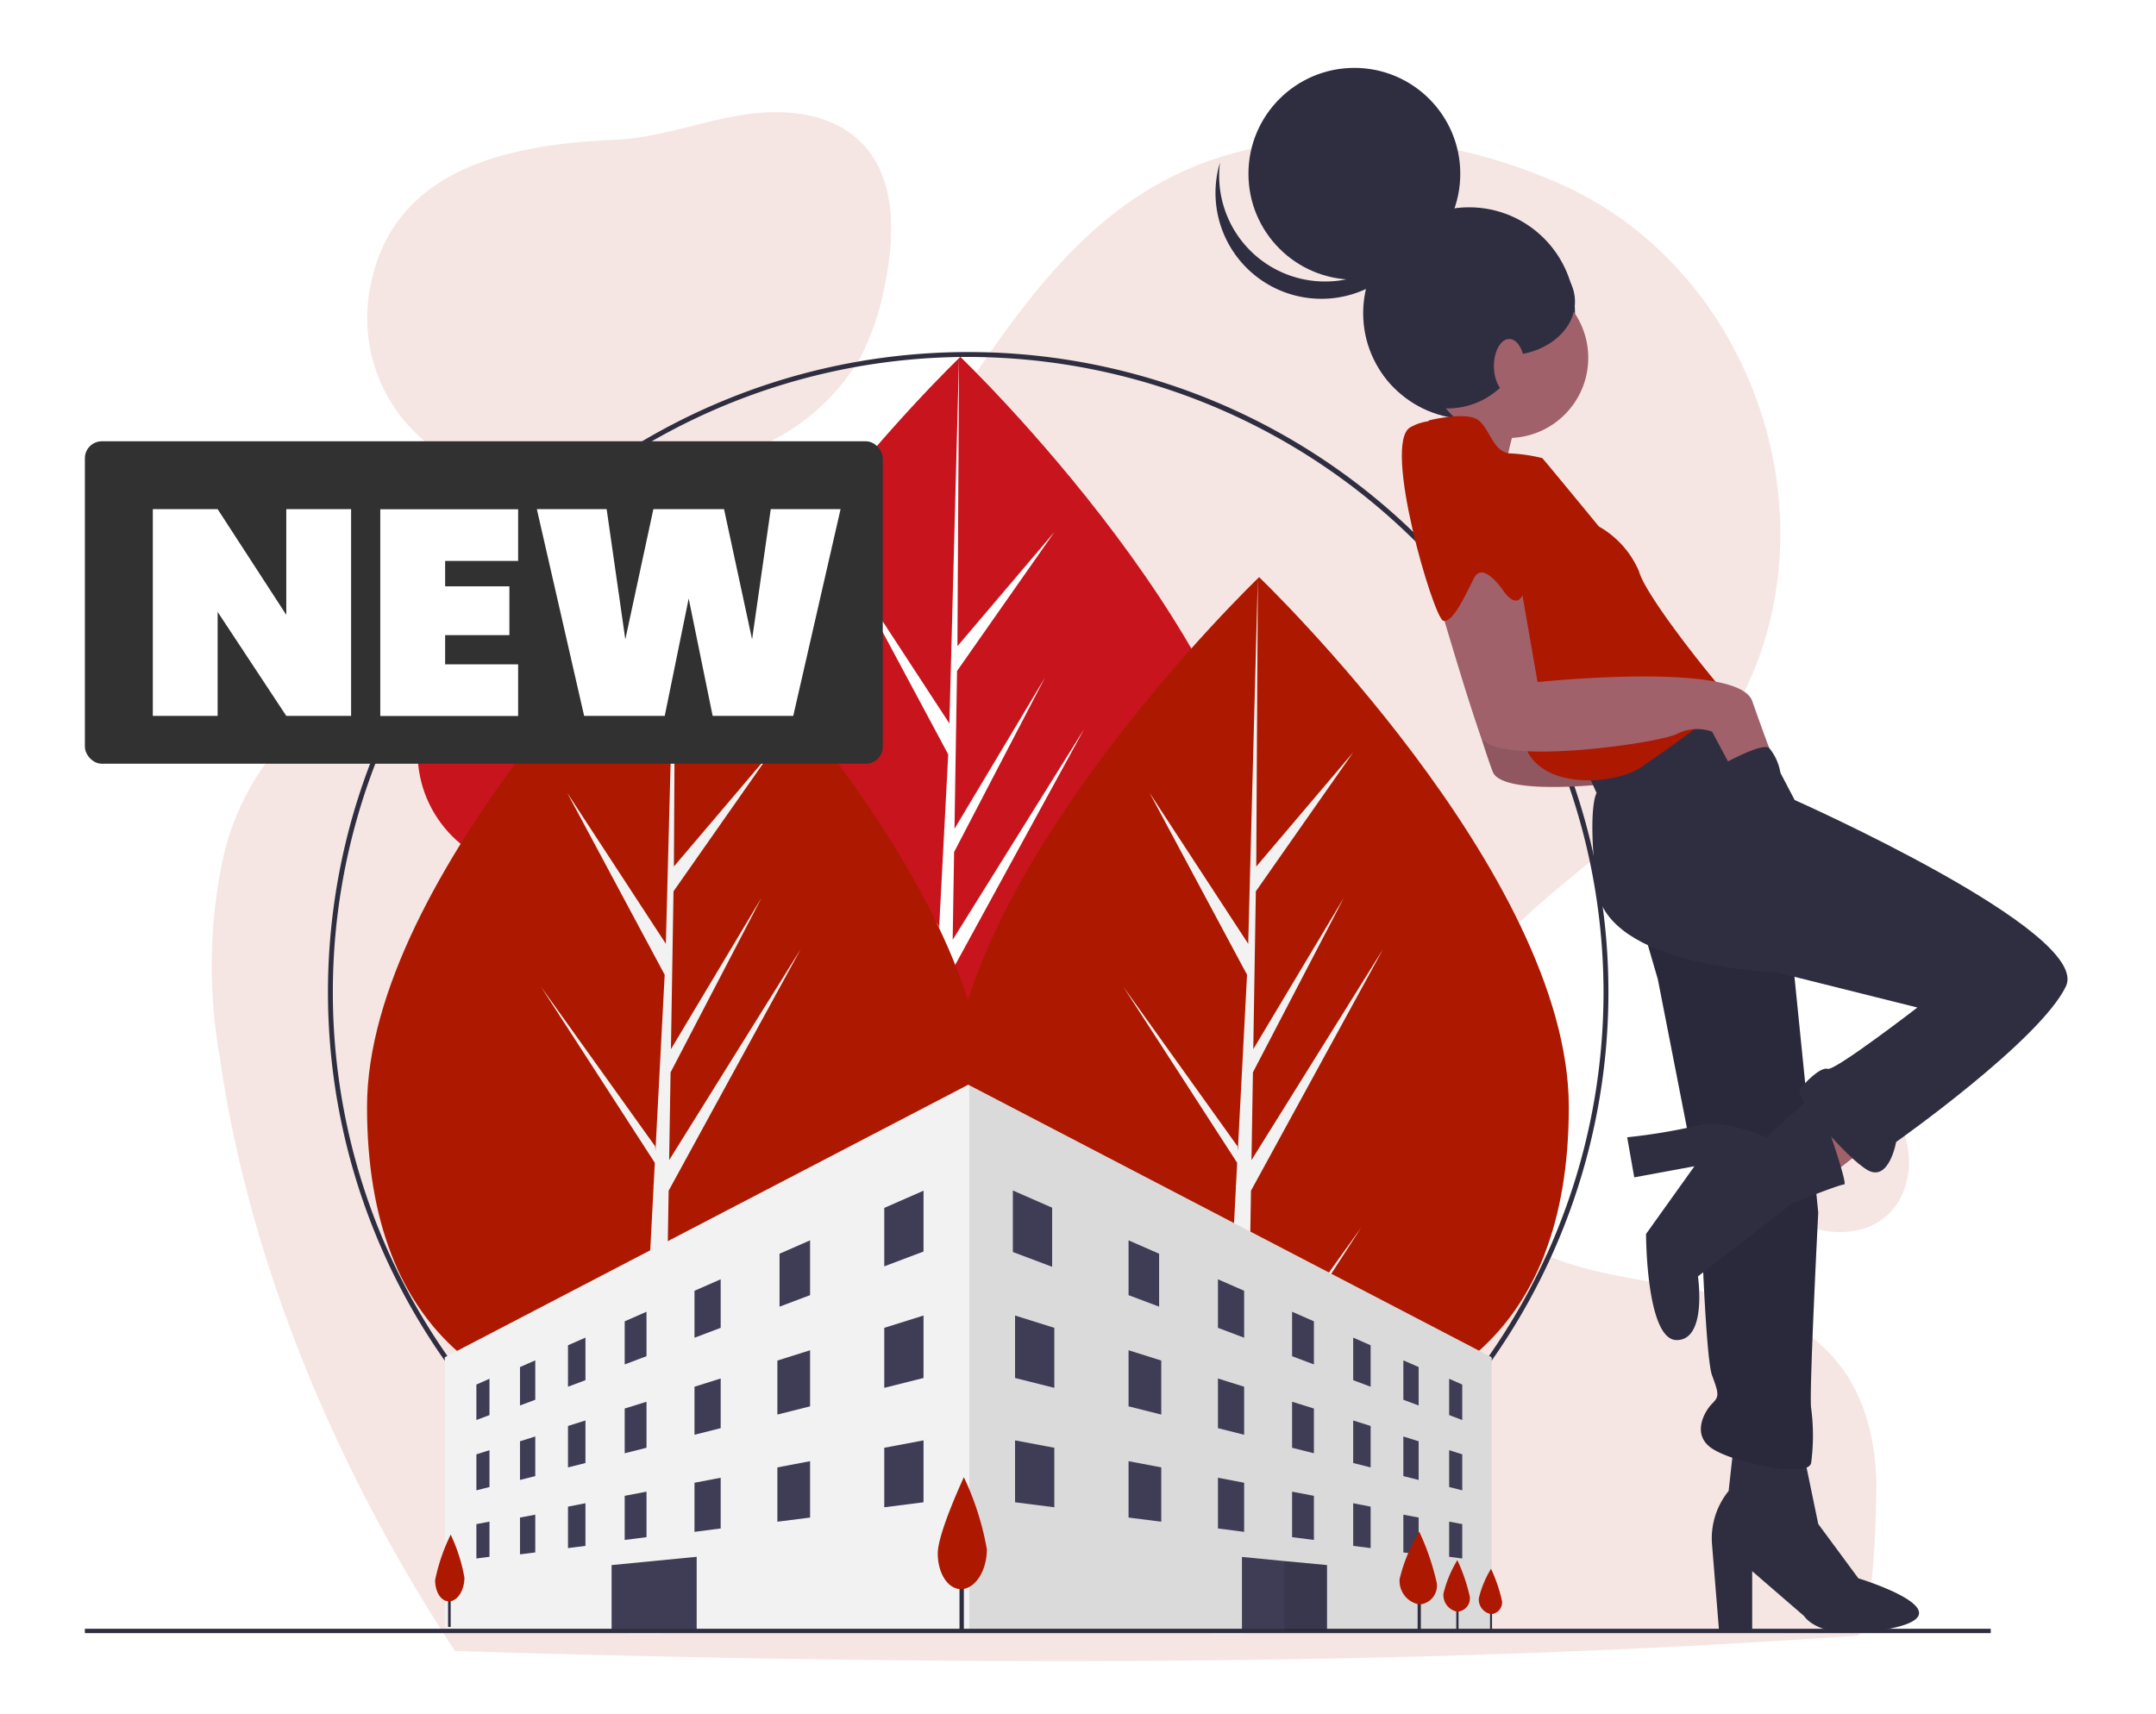
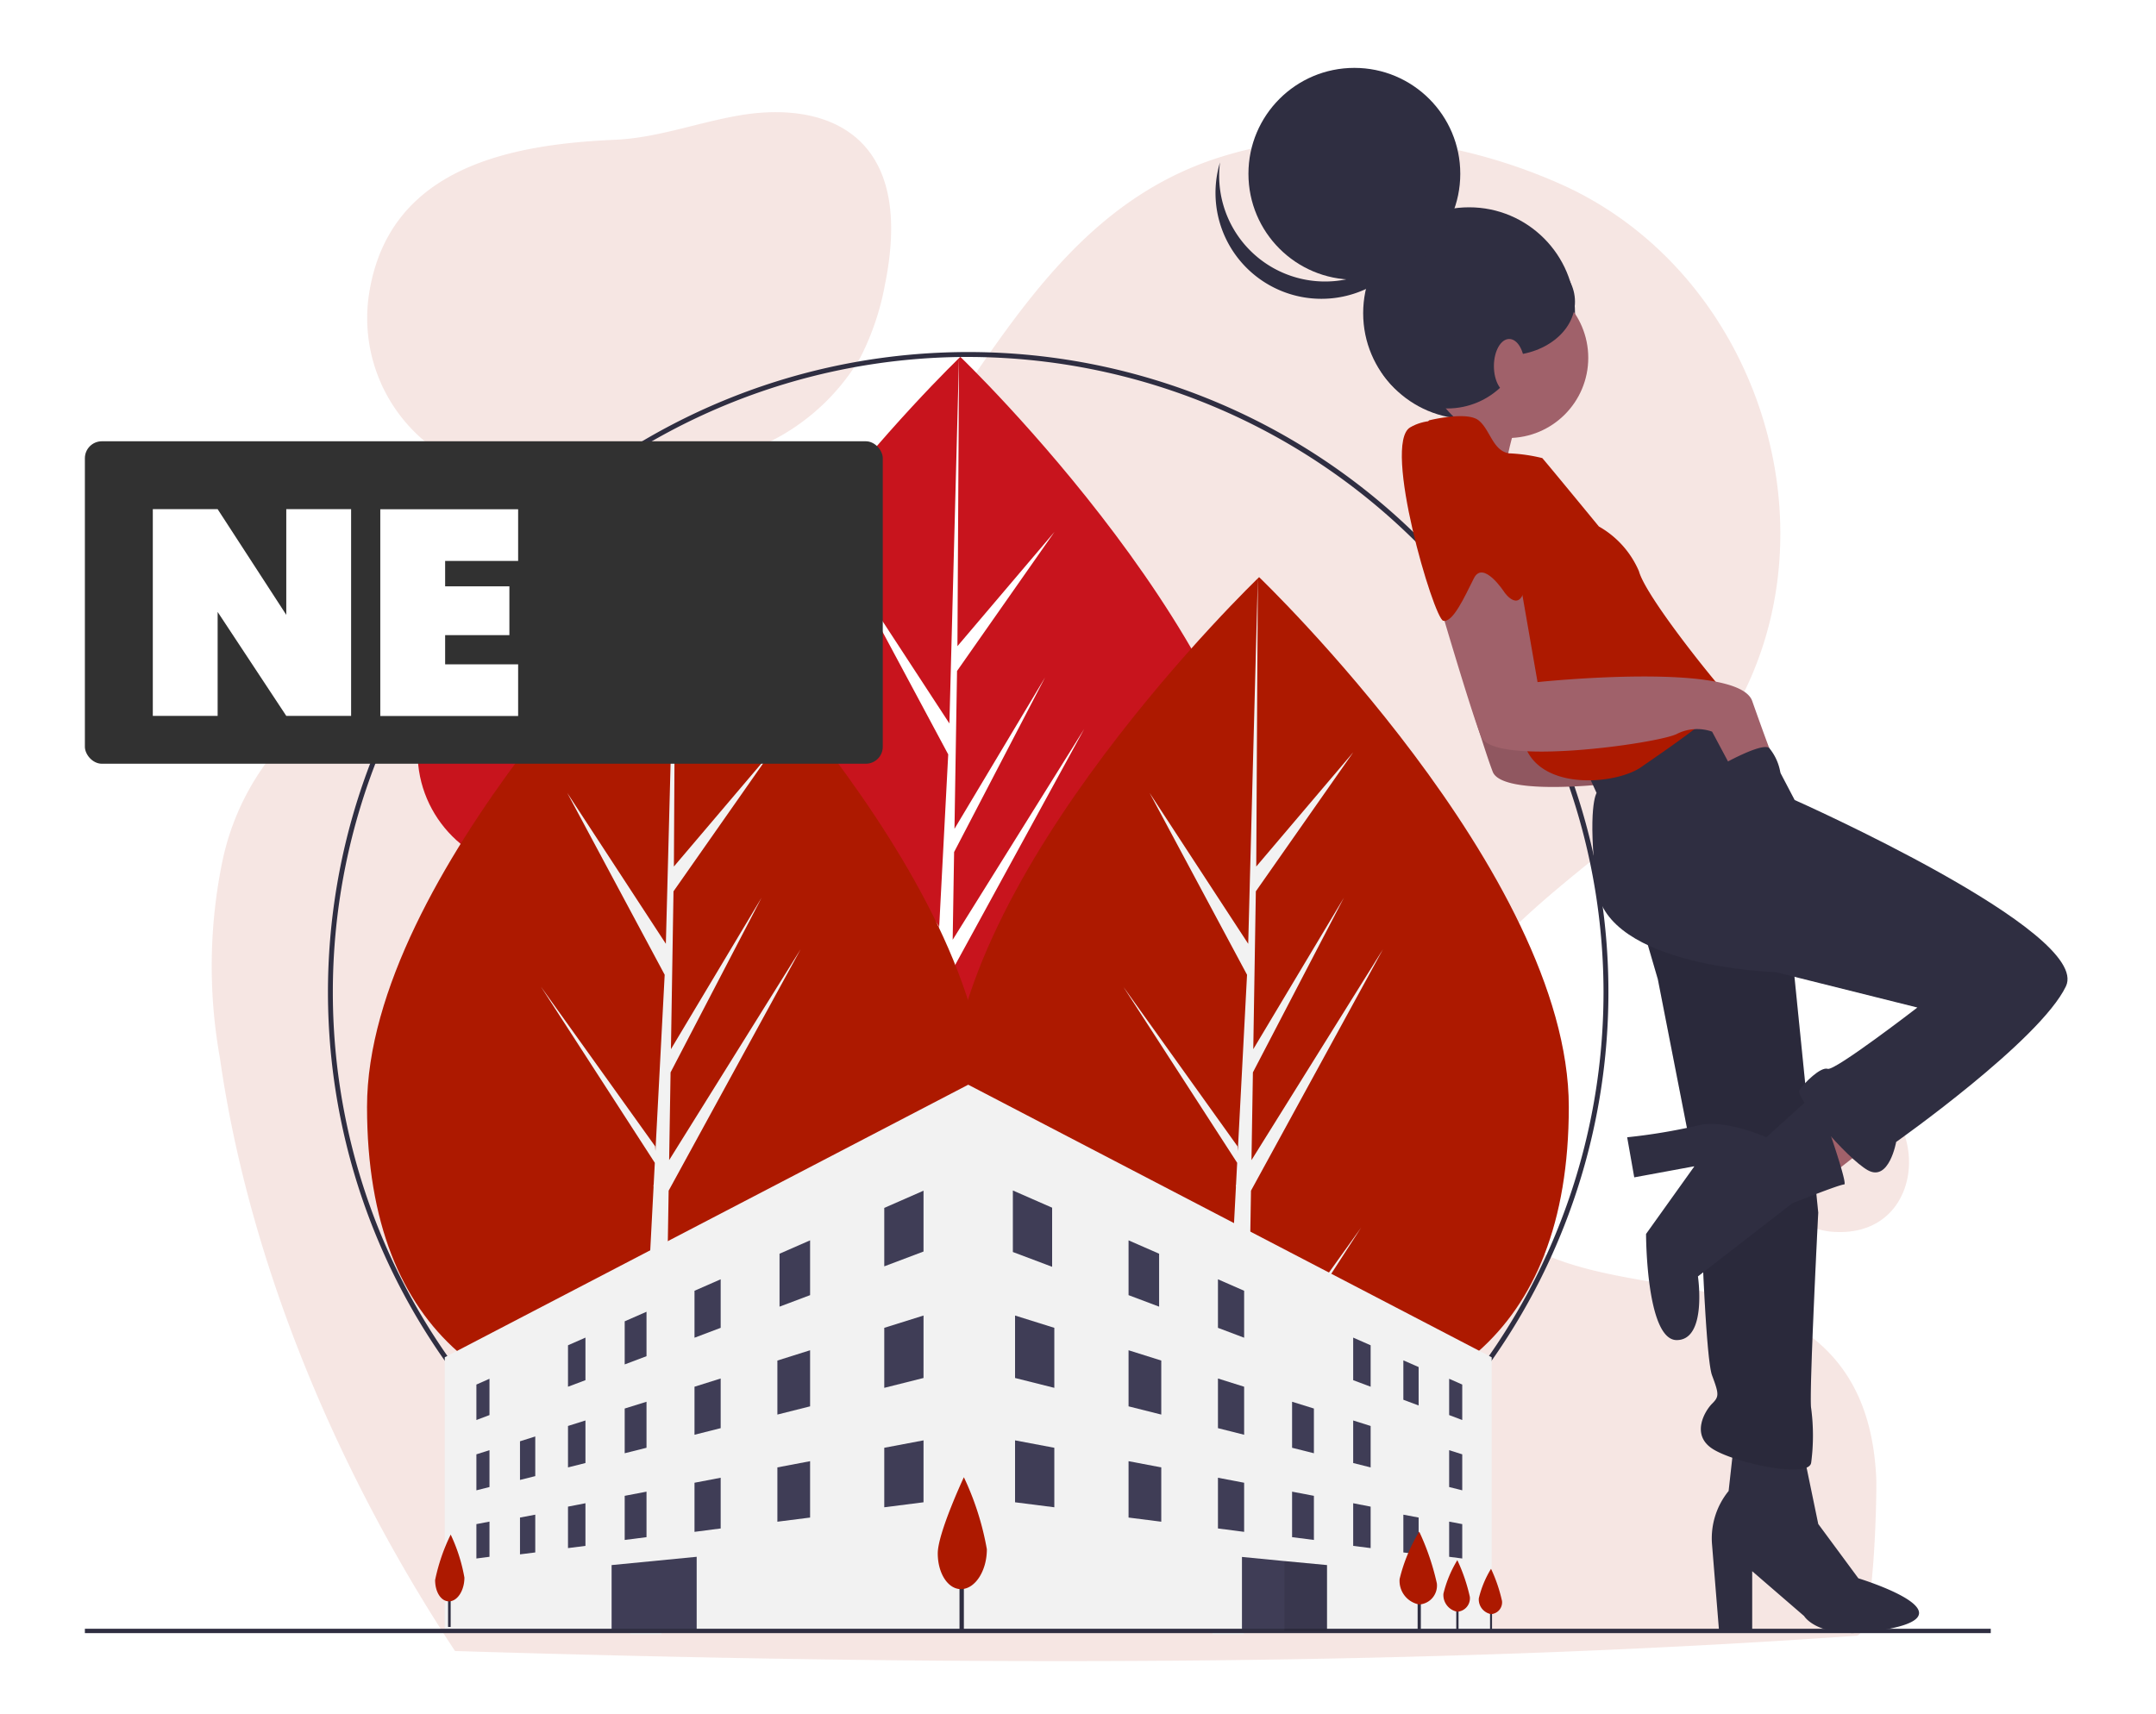
<svg xmlns="http://www.w3.org/2000/svg" id="Raggruppa_463" data-name="Raggruppa 463" width="127" height="101" viewBox="0 0 127 101">
  <rect id="Rettangolo_336" data-name="Rettangolo 336" width="127" height="101" fill="#fff" />
  <g id="Raggruppa_458" data-name="Raggruppa 458">
    <g id="Raggruppa_390" data-name="Raggruppa 390" transform="translate(-19.325 -48.064)" opacity="0.11">
      <path id="Tracciato_94" data-name="Tracciato 94" d="M73.815,64.979a9.464,9.464,0,0,0,3.352,9.2c2.695,1.994,6.288,2.191,9.64,2.059a28.158,28.158,0,0,0,8.961-1.49,12.791,12.791,0,0,0,6.923-5.631,15.516,15.516,0,0,0,1.446-4.294c.592-2.914.679-6.332-1.446-8.413-1.8-1.753-4.6-1.972-7.077-1.556s-4.864,1.336-7.384,1.446C82.074,56.565,75.151,57.924,73.815,64.979Z" transform="translate(-32.682)" fill="#ae1a00" />
      <path id="Tracciato_95" data-name="Tracciato 95" d="M128.684,149.827c1.052-.088,1.205-8.435,1.161-9.312-.175-3.681-1.4-6.836-4.645-8.873-6.091-3.834-14.088-1.446-19.171-7.427-3.878-4.579-1.884-11.656,1.972-15.6,3.834-3.922,8.764-6.77,12.072-11.152,8.282-11,3.462-27.737-8.873-33.193-6.244-2.761-13.452-3.615-19.96-1.577-15.271,4.776-16.366,25.481-32.733,29.03-6.529,1.424-13.913-.482-19.631,2.98a15.038,15.038,0,0,0-6.441,9.443,30.672,30.672,0,0,0-.153,11.656c1.753,12.291,7.055,24.626,13.847,34.924C73.384,151.558,101.45,151.734,128.684,149.827Z" transform="translate(0 -5.383)" fill="#ae1a00" />
      <path id="Tracciato_96" data-name="Tracciato 96" d="M42.611,150.791a3.576,3.576,0,0,1,3.7,1.906,5.893,5.893,0,0,1,.307,4.448,5.113,5.113,0,0,1-.679,1.49,4.119,4.119,0,0,1-5.85.57,5.359,5.359,0,0,1-1.139-5.5A4.475,4.475,0,0,1,42.611,150.791Z" transform="translate(-5.356 -75.033)" fill="#ae1a00" />
      <path id="Tracciato_97" data-name="Tracciato 97" d="M452,316c5.981-.022,6.2,9.29-.066,8.7a4.794,4.794,0,0,1-4.141-3.812C447.223,317.621,449.567,316,452,316Z" transform="translate(-324.783 -204.069)" fill="#ae1a00" />
    </g>
    <g id="Raggruppa_389" data-name="Raggruppa 389" transform="translate(-1525 897)">
      <circle id="Ellisse_87" data-name="Ellisse 87" cx="6.978" cy="6.978" r="6.978" transform="translate(1549.599 -859.637)" fill="#c8141d" />
      <path id="Tracciato_365" data-name="Tracciato 365" d="M438.74,251.562c0,13.739-8.167,18.536-18.242,18.536s-18.243-4.8-18.243-18.536S420.5,220.346,420.5,220.346,438.74,237.823,438.74,251.562Z" transform="translate(1161.068 -1096.319)" fill="#c8141d" />
      <path id="Tracciato_366" data-name="Tracciato 366" d="M350.991,181.948l.187-11.5,7.775-14.225-7.746,12.421.084-5.17,5.359-10.291-5.337,8.923h0l.151-9.3,5.738-8.193-5.715,6.731.094-17.05-.593,22.571.049-.931-5.834-8.93,5.741,10.718-.544,10.385-.016-.276-6.726-9.4,6.705,10.371-.068,1.3-.012.02.006.107-1.379,26.347h1.843l.221-13.609,6.689-10.346Z" transform="translate(1229.911 -1010.271)" fill="#fff" />
      <path id="Tracciato_367" data-name="Tracciato 367" d="M577.573,353.913c0,13.739-8.168,18.536-18.243,18.536s-18.242-4.8-18.242-18.536S559.33,322.7,559.33,322.7,577.573,340.174,577.573,353.913Z" transform="translate(1039.838 -1185.694)" fill="#ad1900" />
      <path id="Tracciato_368" data-name="Tracciato 368" d="M489.823,284.3l.187-11.5,7.775-14.225L490.039,271l.084-5.17,5.359-10.291-5.337,8.923h0l.151-9.3,5.738-8.193L490.32,253.7l.094-17.05-.593,22.571.049-.931-5.834-8.93,5.741,10.718-.544,10.385-.016-.276-6.726-9.4,6.705,10.371-.068,1.3-.012.02.006.107-1.379,26.347h1.843l.221-13.609,6.689-10.346Z" transform="translate(1108.68 -1099.644)" fill="#f2f2f2" />
      <path id="Tracciato_369" data-name="Tracciato 369" d="M307,353.913c0,13.739-8.167,18.536-18.243,18.536s-18.242-4.8-18.242-18.536S288.759,322.7,288.759,322.7,307,340.174,307,353.913Z" transform="translate(1276.105 -1185.694)" fill="#ad1900" />
      <path id="Tracciato_370" data-name="Tracciato 370" d="M219.252,284.3l.187-11.5,7.775-14.225L219.468,271l.084-5.17,5.359-10.291-5.337,8.923h0l.151-9.3,5.738-8.193-5.715,6.731.094-17.05-.593,22.571.049-.931-5.834-8.93,5.741,10.718-.544,10.385-.016-.276-6.726-9.4,6.705,10.371-.068,1.3-.012.02.006.107-1.379,26.347h1.843l.221-13.609,6.689-10.346Z" transform="translate(1344.948 -1099.644)" fill="#f2f2f2" />
      <path id="Tracciato_371" data-name="Tracciato 371" d="M290.032,293.512A37.713,37.713,0,1,1,316.7,282.466a37.713,37.713,0,0,1-26.667,11.046Zm0-75.138A37.425,37.425,0,1,0,327.457,255.8a37.467,37.467,0,0,0-37.425-37.425Z" transform="translate(1291.999 -1094.343)" fill="#2f2e41" />
      <path id="Tracciato_372" data-name="Tracciato 372" d="M228.876,488.622v16.06H167.207v-16.06l30.835-16.06.064.033Z" transform="translate(1383.992 -1305.65)" fill="#f2f2f2" />
-       <path id="Tracciato_373" data-name="Tracciato 373" d="M441.693,488.852v16.06H410.923V472.825Z" transform="translate(1171.175 -1305.879)" opacity="0.1" />
      <path id="Tracciato_374" data-name="Tracciato 374" d="M373.715,525.406l-2.312.873v-3.443l2.313-1.014Z" transform="translate(1205.685 -1348.665)" fill="#3f3d56" />
      <path id="Tracciato_375" data-name="Tracciato 375" d="M182.672,611.352l-.771.292v-2.09l.771-.341Z" transform="translate(1371.161 -1424.975)" fill="#3f3d56" />
-       <path id="Tracciato_376" data-name="Tracciato 376" d="M203.067,603l-.9.337v-2.264l.9-.395Z" transform="translate(1353.463 -1417.525)" fill="#3f3d56" />
      <path id="Tracciato_377" data-name="Tracciato 377" d="M225.49,592.6l-1.028.386v-2.442l1.028-.452Z" transform="translate(1333.996 -1408.279)" fill="#3f3d56" />
      <path id="Tracciato_378" data-name="Tracciato 378" d="M252.095,580.686l-1.285.485v-2.54l1.285-.564Z" transform="translate(1310.988 -1397.778)" fill="#3f3d56" />
      <path id="Tracciato_379" data-name="Tracciato 379" d="M284.78,565.852l-1.542.583v-2.767l1.542-.676Z" transform="translate(1282.672 -1384.615)" fill="#3f3d56" />
      <path id="Tracciato_380" data-name="Tracciato 380" d="M324.559,548.109l-1.8.678v-3.119l1.8-.788Z" transform="translate(1248.16 -1368.798)" fill="#3f3d56" />
      <path id="Tracciato_381" data-name="Tracciato 381" d="M182.672,644.577l-.771.194V642.65l.771-.244Z" transform="translate(1371.161 -1453.96)" fill="#3f3d56" />
      <path id="Tracciato_382" data-name="Tracciato 382" d="M203.067,638.352l-.9.225V636.3l.9-.284Z" transform="translate(1353.463 -1448.378)" fill="#3f3d56" />
      <path id="Tracciato_383" data-name="Tracciato 383" d="M225.49,631.106l-1.028.258v-2.442l1.028-.324Z" transform="translate(1333.996 -1441.903)" fill="#3f3d56" />
      <path id="Tracciato_384" data-name="Tracciato 384" d="M252.095,622.576l-1.285.323v-2.635l1.285-.4Z" transform="translate(1310.988 -1434.272)" fill="#3f3d56" />
      <path id="Tracciato_385" data-name="Tracciato 385" d="M284.78,612.015l-1.542.389v-2.83l1.542-.485Z" transform="translate(1282.672 -1424.867)" fill="#3f3d56" />
      <path id="Tracciato_386" data-name="Tracciato 386" d="M323.673,599.275l-1.927.485v-3.183l1.927-.607Z" transform="translate(1249.046 -1413.412)" fill="#3f3d56" />
      <path id="Tracciato_387" data-name="Tracciato 387" d="M373.715,583.511l-2.312.581v-3.536l2.313-.725Z" transform="translate(1205.685 -1399.319)" fill="#3f3d56" />
      <path id="Tracciato_388" data-name="Tracciato 388" d="M373.715,641.488l-2.312.294v-3.506l2.313-.437Z" transform="translate(1205.685 -1449.972)" fill="#3f3d56" />
      <path id="Tracciato_389" data-name="Tracciato 389" d="M182.672,677.672l-.771.1v-2.026l.771-.147Z" transform="translate(1371.161 -1482.944)" fill="#3f3d56" />
      <path id="Tracciato_390" data-name="Tracciato 390" d="M203.067,674.61l-.9.113v-2.169l.9-.169Z" transform="translate(1353.463 -1480.139)" fill="#3f3d56" />
      <path id="Tracciato_391" data-name="Tracciato 391" d="M225.49,669.613l-1.028.13V667.3l1.028-.2Z" transform="translate(1333.996 -1475.528)" fill="#3f3d56" />
      <path id="Tracciato_392" data-name="Tracciato 392" d="M252.095,664.336l-1.285.164V661.9l1.285-.245Z" transform="translate(1310.988 -1470.765)" fill="#3f3d56" />
      <path id="Tracciato_393" data-name="Tracciato 393" d="M284.78,658.179l-1.542.2v-2.894l1.542-.294Z" transform="translate(1282.672 -1465.121)" fill="#3f3d56" />
      <path id="Tracciato_394" data-name="Tracciato 394" d="M323.673,650.845l-1.927.244v-3.2l1.927-.366Z" transform="translate(1249.046 -1458.429)" fill="#3f3d56" />
      <path id="Tracciato_395" data-name="Tracciato 395" d="M633.865,611.352l.771.292v-2.09l-.771-.341Z" transform="translate(976.498 -1424.975)" fill="#3f3d56" />
      <path id="Tracciato_396" data-name="Tracciato 396" d="M612.584,603l.9.337v-2.264l-.9-.395Z" transform="translate(995.081 -1417.525)" fill="#3f3d56" />
      <path id="Tracciato_397" data-name="Tracciato 397" d="M589.277,592.6l1.028.386v-2.442l-1.028-.452Z" transform="translate(1015.433 -1408.279)" fill="#3f3d56" />
-       <path id="Tracciato_398" data-name="Tracciato 398" d="M560.9,580.686l1.285.485v-2.54l-1.285-.564Z" transform="translate(1040.211 -1397.778)" fill="#3f3d56" />
      <path id="Tracciato_399" data-name="Tracciato 399" d="M526.448,565.852l1.542.583v-2.767l-1.542-.676Z" transform="translate(1070.296 -1384.615)" fill="#3f3d56" />
      <path id="Tracciato_400" data-name="Tracciato 400" d="M484.9,548.109l1.8.678v-3.119l-1.8-.788Z" transform="translate(1106.578 -1368.798)" fill="#3f3d56" />
      <path id="Tracciato_401" data-name="Tracciato 401" d="M633.865,644.577l.771.194V642.65l-.771-.244Z" transform="translate(976.498 -1453.96)" fill="#3f3d56" />
-       <path id="Tracciato_402" data-name="Tracciato 402" d="M612.584,638.352l.9.225V636.3l-.9-.284Z" transform="translate(995.081 -1448.378)" fill="#3f3d56" />
      <path id="Tracciato_403" data-name="Tracciato 403" d="M589.277,631.106l1.028.258v-2.442l-1.028-.324Z" transform="translate(1015.433 -1441.903)" fill="#3f3d56" />
      <path id="Tracciato_404" data-name="Tracciato 404" d="M560.9,622.576l1.285.323v-2.635l-1.285-.4Z" transform="translate(1040.211 -1434.272)" fill="#3f3d56" />
      <path id="Tracciato_405" data-name="Tracciato 405" d="M526.448,612.015l1.542.389v-2.83l-1.542-.485Z" transform="translate(1070.296 -1424.867)" fill="#3f3d56" />
      <path id="Tracciato_406" data-name="Tracciato 406" d="M484.9,599.275l1.927.485v-3.183l-1.927-.607Z" transform="translate(1106.578 -1413.412)" fill="#3f3d56" />
      <path id="Tracciato_407" data-name="Tracciato 407" d="M432.2,583.511l2.313.581v-3.536l-2.313-.725Z" transform="translate(1152.592 -1399.319)" fill="#3f3d56" />
      <path id="Tracciato_408" data-name="Tracciato 408" d="M432.2,641.488l2.313.294v-3.506l-2.313-.437Z" transform="translate(1152.592 -1449.972)" fill="#3f3d56" />
      <path id="Tracciato_409" data-name="Tracciato 409" d="M633.865,677.672l.771.1v-2.026l-.771-.147Z" transform="translate(976.498 -1482.944)" fill="#3f3d56" />
      <path id="Tracciato_410" data-name="Tracciato 410" d="M612.584,674.61l.9.113v-2.169l-.9-.169Z" transform="translate(995.081 -1480.139)" fill="#3f3d56" />
      <path id="Tracciato_411" data-name="Tracciato 411" d="M589.277,669.613l1.028.13V667.3l-1.028-.2Z" transform="translate(1015.433 -1475.528)" fill="#3f3d56" />
      <path id="Tracciato_412" data-name="Tracciato 412" d="M560.9,664.336l1.285.164V661.9l-1.285-.245Z" transform="translate(1040.211 -1470.765)" fill="#3f3d56" />
      <path id="Tracciato_413" data-name="Tracciato 413" d="M526.448,658.179l1.542.2v-2.894l-1.542-.294Z" transform="translate(1070.296 -1465.121)" fill="#3f3d56" />
      <path id="Tracciato_414" data-name="Tracciato 414" d="M484.9,650.845l1.927.244v-3.2l-1.927-.366Z" transform="translate(1106.578 -1458.429)" fill="#3f3d56" />
      <path id="Tracciato_415" data-name="Tracciato 415" d="M433.5,526.208l-2.313-.872v-3.625l2.313,1.014Z" transform="translate(1153.476 -1348.567)" fill="#3f3d56" />
      <rect id="Rettangolo_152" data-name="Rettangolo 152" width="0.189" height="3.016" transform="translate(1608.506 -803.828)" fill="#2f2e41" />
      <rect id="Rettangolo_153" data-name="Rettangolo 153" width="0.134" height="2.137" transform="translate(1610.782 -803.007)" fill="#2f2e41" />
      <rect id="Rettangolo_154" data-name="Rettangolo 154" width="0.117" height="1.878" transform="translate(1612.772 -802.746)" fill="#2f2e41" />
      <path id="Tracciato_416" data-name="Tracciato 416" d="M542.605,692.445v3.88l-2.505,0-2.505,0v-4.36l2.505.244Z" transform="translate(1060.563 -1497.229)" fill="#3f3d56" />
      <path id="Tracciato_417" data-name="Tracciato 417" d="M244.73,696.325l5.011-.008v-4.36l-5.011.488Z" transform="translate(1316.297 -1497.229)" fill="#3f3d56" />
      <rect id="Rettangolo_155" data-name="Rettangolo 155" width="112.266" height="0.257" transform="translate(1530 -801.032)" fill="#2f2e41" />
      <path id="Tracciato_418" data-name="Tracciato 418" d="M559.861,694.127v3.88l-2.505,0v-4.12Z" transform="translate(1043.307 -1498.911)" opacity="0.1" />
      <rect id="Rettangolo_156" data-name="Rettangolo 156" width="0.257" height="3.597" transform="translate(1581.52 -804.437)" fill="#2f2e41" />
      <path id="Tracciato_419" data-name="Tracciato 419" d="M538.566,745.262c0,1.261-.673,2.313-1.483,2.349-.787.035-1.409-.908-1.409-2.106s1.538-4.487,1.538-4.487A16.632,16.632,0,0,1,538.566,745.262Z" transform="translate(1044.565 -1550.979)" fill="#ad1900" />
      <rect id="Rettangolo_157" data-name="Rettangolo 157" width="0.153" height="2.146" transform="translate(1551.394 -803.284)" fill="#2f2e41" />
      <path id="Tracciato_420" data-name="Tracciato 420" d="M303.859,770.227c0,.752-.4,1.379-.885,1.4s-.84-.542-.84-1.256a11.192,11.192,0,0,1,.917-2.676A9.921,9.921,0,0,1,303.859,770.227Z" transform="translate(1248.497 -1574.275)" fill="#ad1900" />
      <path id="Tracciato_421" data-name="Tracciato 421" d="M752.452,769.393a1.115,1.115,0,0,1-1.037,1.246,1.413,1.413,0,0,1-1.156-1.5,9.682,9.682,0,0,1,1.156-2.789A14.581,14.581,0,0,1,752.452,769.393Z" transform="translate(857.186 -1573.102)" fill="#ad1900" />
      <path id="Tracciato_422" data-name="Tracciato 422" d="M772.2,781.7a.79.79,0,0,1-.735.883,1,1,0,0,1-.819-1.061,6.862,6.862,0,0,1,.819-1.976A10.329,10.329,0,0,1,772.2,781.7Z" transform="translate(839.38 -1584.62)" fill="#ad1900" />
      <path id="Tracciato_423" data-name="Tracciato 423" d="M788.428,785.474a.694.694,0,0,1-.646.776.88.88,0,0,1-.72-.933,6.03,6.03,0,0,1,.72-1.737A9.082,9.082,0,0,1,788.428,785.474Z" transform="translate(825.048 -1588.145)" fill="#ad1900" />
      <path id="Tracciato_424" data-name="Tracciato 424" d="M772.491,242.6s-1.25,3.752-.556,4.585-4.168-2.5-4.168-2.5l2.64-3.057Z" transform="translate(841.897 -1114.903)" fill="#a0616a" />
      <circle id="Ellisse_88" data-name="Ellisse 88" cx="6.239" cy="6.239" r="6.239" transform="translate(1605.298 -884.786)" fill="#2f2e41" />
      <path id="Tracciato_425" data-name="Tracciato 425" d="M799.944,478.241l-3.2,2.5-1.806-2.918,3.2-2.223Z" transform="translate(835.843 -1308.303)" fill="#a0616a" />
      <path id="Tracciato_426" data-name="Tracciato 426" d="M900.685,728.105l.834,4.03,2.362,3.2s6.391,1.945,2.084,2.918-5.28-.695-5.28-.695l-3.057-2.64v3.613h-1.945l-.417-5.141a4.415,4.415,0,0,1,.973-3.2l.278-2.5Z" transform="translate(730.586 -1539.34)" fill="#2f2e41" />
      <path id="Tracciato_427" data-name="Tracciato 427" d="M777.562,328.912l1.112,6.392s11.811-1.251,12.644,1.112,1.112,3.057,1.112,3.057l-2.362.834-1.112-2.084a2.639,2.639,0,0,0-2.084.139c-1.112.556-10.838,1.945-11.533.139s-2.64-8.476-2.64-8.476l2.918-2.362Z" transform="translate(837.591 -1190.029)" fill="#a0616a" />
      <path id="Tracciato_428" data-name="Tracciato 428" d="M777.562,328.912l1.112,6.392s11.811-1.251,12.644,1.112,1.112,3.057,1.112,3.057l-2.362.834-1.112-2.084a2.639,2.639,0,0,0-2.084.139c-1.112.556-10.838,1.945-11.533.139s-2.64-8.476-2.64-8.476l2.918-2.362Z" transform="translate(837.591 -1190.029)" opacity="0.1" />
      <path id="Tracciato_429" data-name="Tracciato 429" d="M862.568,468.933l.973,3.335,2.5,12.783s.278,9.449.695,10.56.417,1.251,0,1.667-1.251,1.806,0,2.64,5.7,1.806,5.836.834a12.254,12.254,0,0,0,0-3.2c-.139-.695.417-11.533.417-11.533l-1.667-16.535-5.7-2.64Z" transform="translate(759.115 -1311.57)" fill="#2f2e41" />
      <path id="Tracciato_430" data-name="Tracciato 430" d="M862.568,468.933l.973,3.335,2.5,12.783s.278,9.449.695,10.56.417,1.251,0,1.667-1.251,1.806,0,2.64,5.7,1.806,5.836.834a12.254,12.254,0,0,0,0-3.2c-.139-.695.417-11.533.417-11.533l-1.667-16.535-5.7-2.64Z" transform="translate(759.115 -1311.57)" opacity="0.1" />
      <path id="Tracciato_431" data-name="Tracciato 431" d="M845.575,380.267l3.057,5.836s17.508,7.781,15.979,10.977-10,9.171-10,9.171-.417,2.362-1.667,1.667-4.307-4.307-4.03-4.724,1.25-1.389,1.667-1.251,5.28-3.613,5.28-3.613l-8.337-2.084s-10-.278-10.56-5,0-5.558,0-5.558l-.695-1.528,5.7-3.474Z" transform="translate(782.083 -1235.966)" fill="#2f2e41" />
      <path id="Tracciato_432" data-name="Tracciato 432" d="M867.108,562.2l-2.918,2.64s-2.5-1.112-4.029-.695a34.382,34.382,0,0,1-4.169.695l.417,2.362,3.545-.654-2.85,3.989s0,6.253,1.806,6.253,1.251-3.752,1.251-3.752l5.558-4.307s2.779-1.111,3.057-1.111S867.108,562.2,867.108,562.2Z" transform="translate(764.857 -1394.831)" fill="#2f2e41" />
      <circle id="Ellisse_89" data-name="Ellisse 89" cx="4.724" cy="4.724" r="4.724" transform="translate(1609.109 -880.64)" fill="#a0616a" />
      <path id="Tracciato_433" data-name="Tracciato 433" d="M760.882,248.146s2.223-.556,2.918,0,.834,1.806,1.806,1.945a9.869,9.869,0,0,1,1.945.278c.139.139,3.335,4.03,3.335,4.03a5.532,5.532,0,0,1,2.362,2.64c.417,1.528,4.585,6.67,5.141,7.225s-3.613,3.335-5,4.307-5.419,1.389-6.67-.834S758.659,251.064,760.882,248.146Z" transform="translate(848.296 -1120.379)" fill="#ad1900" />
      <path id="Tracciato_434" data-name="Tracciato 434" d="M772.082,312.472l1.112,6.392s11.811-1.251,12.644,1.112,1.112,3.057,1.112,3.057l-2.362.834-1.112-2.084a2.639,2.639,0,0,0-2.084.139c-1.112.556-10.838,1.945-11.533.139s-2.64-8.476-2.64-8.476l2.918-2.362Z" transform="translate(842.376 -1175.674)" fill="#a0616a" />
      <path id="Tracciato_435" data-name="Tracciato 435" d="M755.509,250.6s3.35,7.058,3.072,9-1.25.556-1.25.556-1.251-1.945-1.806-.834-1.25,2.64-1.806,2.5-3.613-10.421-1.945-11.394S755.509,250.6,755.509,250.6Z" transform="translate(856.294 -1122.247)" fill="#ad1900" />
      <circle id="Ellisse_90" data-name="Ellisse 90" cx="6.239" cy="6.239" r="6.239" transform="translate(1598.54 -893)" fill="#2f2e41" />
      <path id="Tracciato_436" data-name="Tracciato 436" d="M667.533,135.819a6.239,6.239,0,0,0,9.634-3.276A6.239,6.239,0,1,1,665,129.985,6.237,6.237,0,0,0,667.533,135.819Z" transform="translate(931.864 -1017.415)" fill="#2f2e41" />
      <circle id="Ellisse_91" data-name="Ellisse 91" cx="4.575" cy="4.575" r="4.575" transform="translate(1605.679 -882.083)" fill="#2f2e41" />
      <ellipse id="Ellisse_92" data-name="Ellisse 92" cx="4.055" cy="3.171" rx="4.055" ry="3.171" transform="translate(1609.665 -882.395)" fill="#2f2e41" />
      <ellipse id="Ellisse_93" data-name="Ellisse 93" cx="0.903" cy="1.598" rx="0.903" ry="1.598" transform="translate(1612.999 -877.027)" fill="#a0616a" />
      <path id="Tracciato_437" data-name="Tracciato 437" d="M898.288,402.8s2.46-1.411,2.916-1.057a3.041,3.041,0,0,1,.659,1.461l-2.843,1.116-.834-1.528Z" transform="translate(728.012 -1254.669)" fill="#2f2e41" />
    </g>
    <rect id="Rettangolo_317" data-name="Rettangolo 317" width="47" height="19" rx="1" transform="translate(5 26)" fill="#313131" />
    <g id="Raggruppa_391" data-name="Raggruppa 391" transform="translate(309.749 -369.051)">
      <path id="Tracciato_1015" data-name="Tracciato 1015" d="M-289.067,399.051v12.18h-3.819l-4.043-6.125v6.125h-3.819v-12.18h3.819l4.043,6.228v-6.228Z" fill="#fff" />
      <path id="Tracciato_1016" data-name="Tracciato 1016" d="M-191.7,402.1H-196v1.5h3.785v2.873H-196v1.72h4.3v3.045h-8.12v-12.18h8.12Z" transform="translate(-87.528)" fill="#fff" />
-       <path id="Tracciato_1017" data-name="Tracciato 1017" d="M-130.374,399.051h4.112l1.1,7.673,1.652-7.673h4.163l1.652,7.673,1.1-7.673h4.112l-2.787,12.18h-4.748l-1.411-6.916-1.411,6.916h-4.748Z" transform="translate(-147.752)" fill="#fff" />
    </g>
  </g>
</svg>